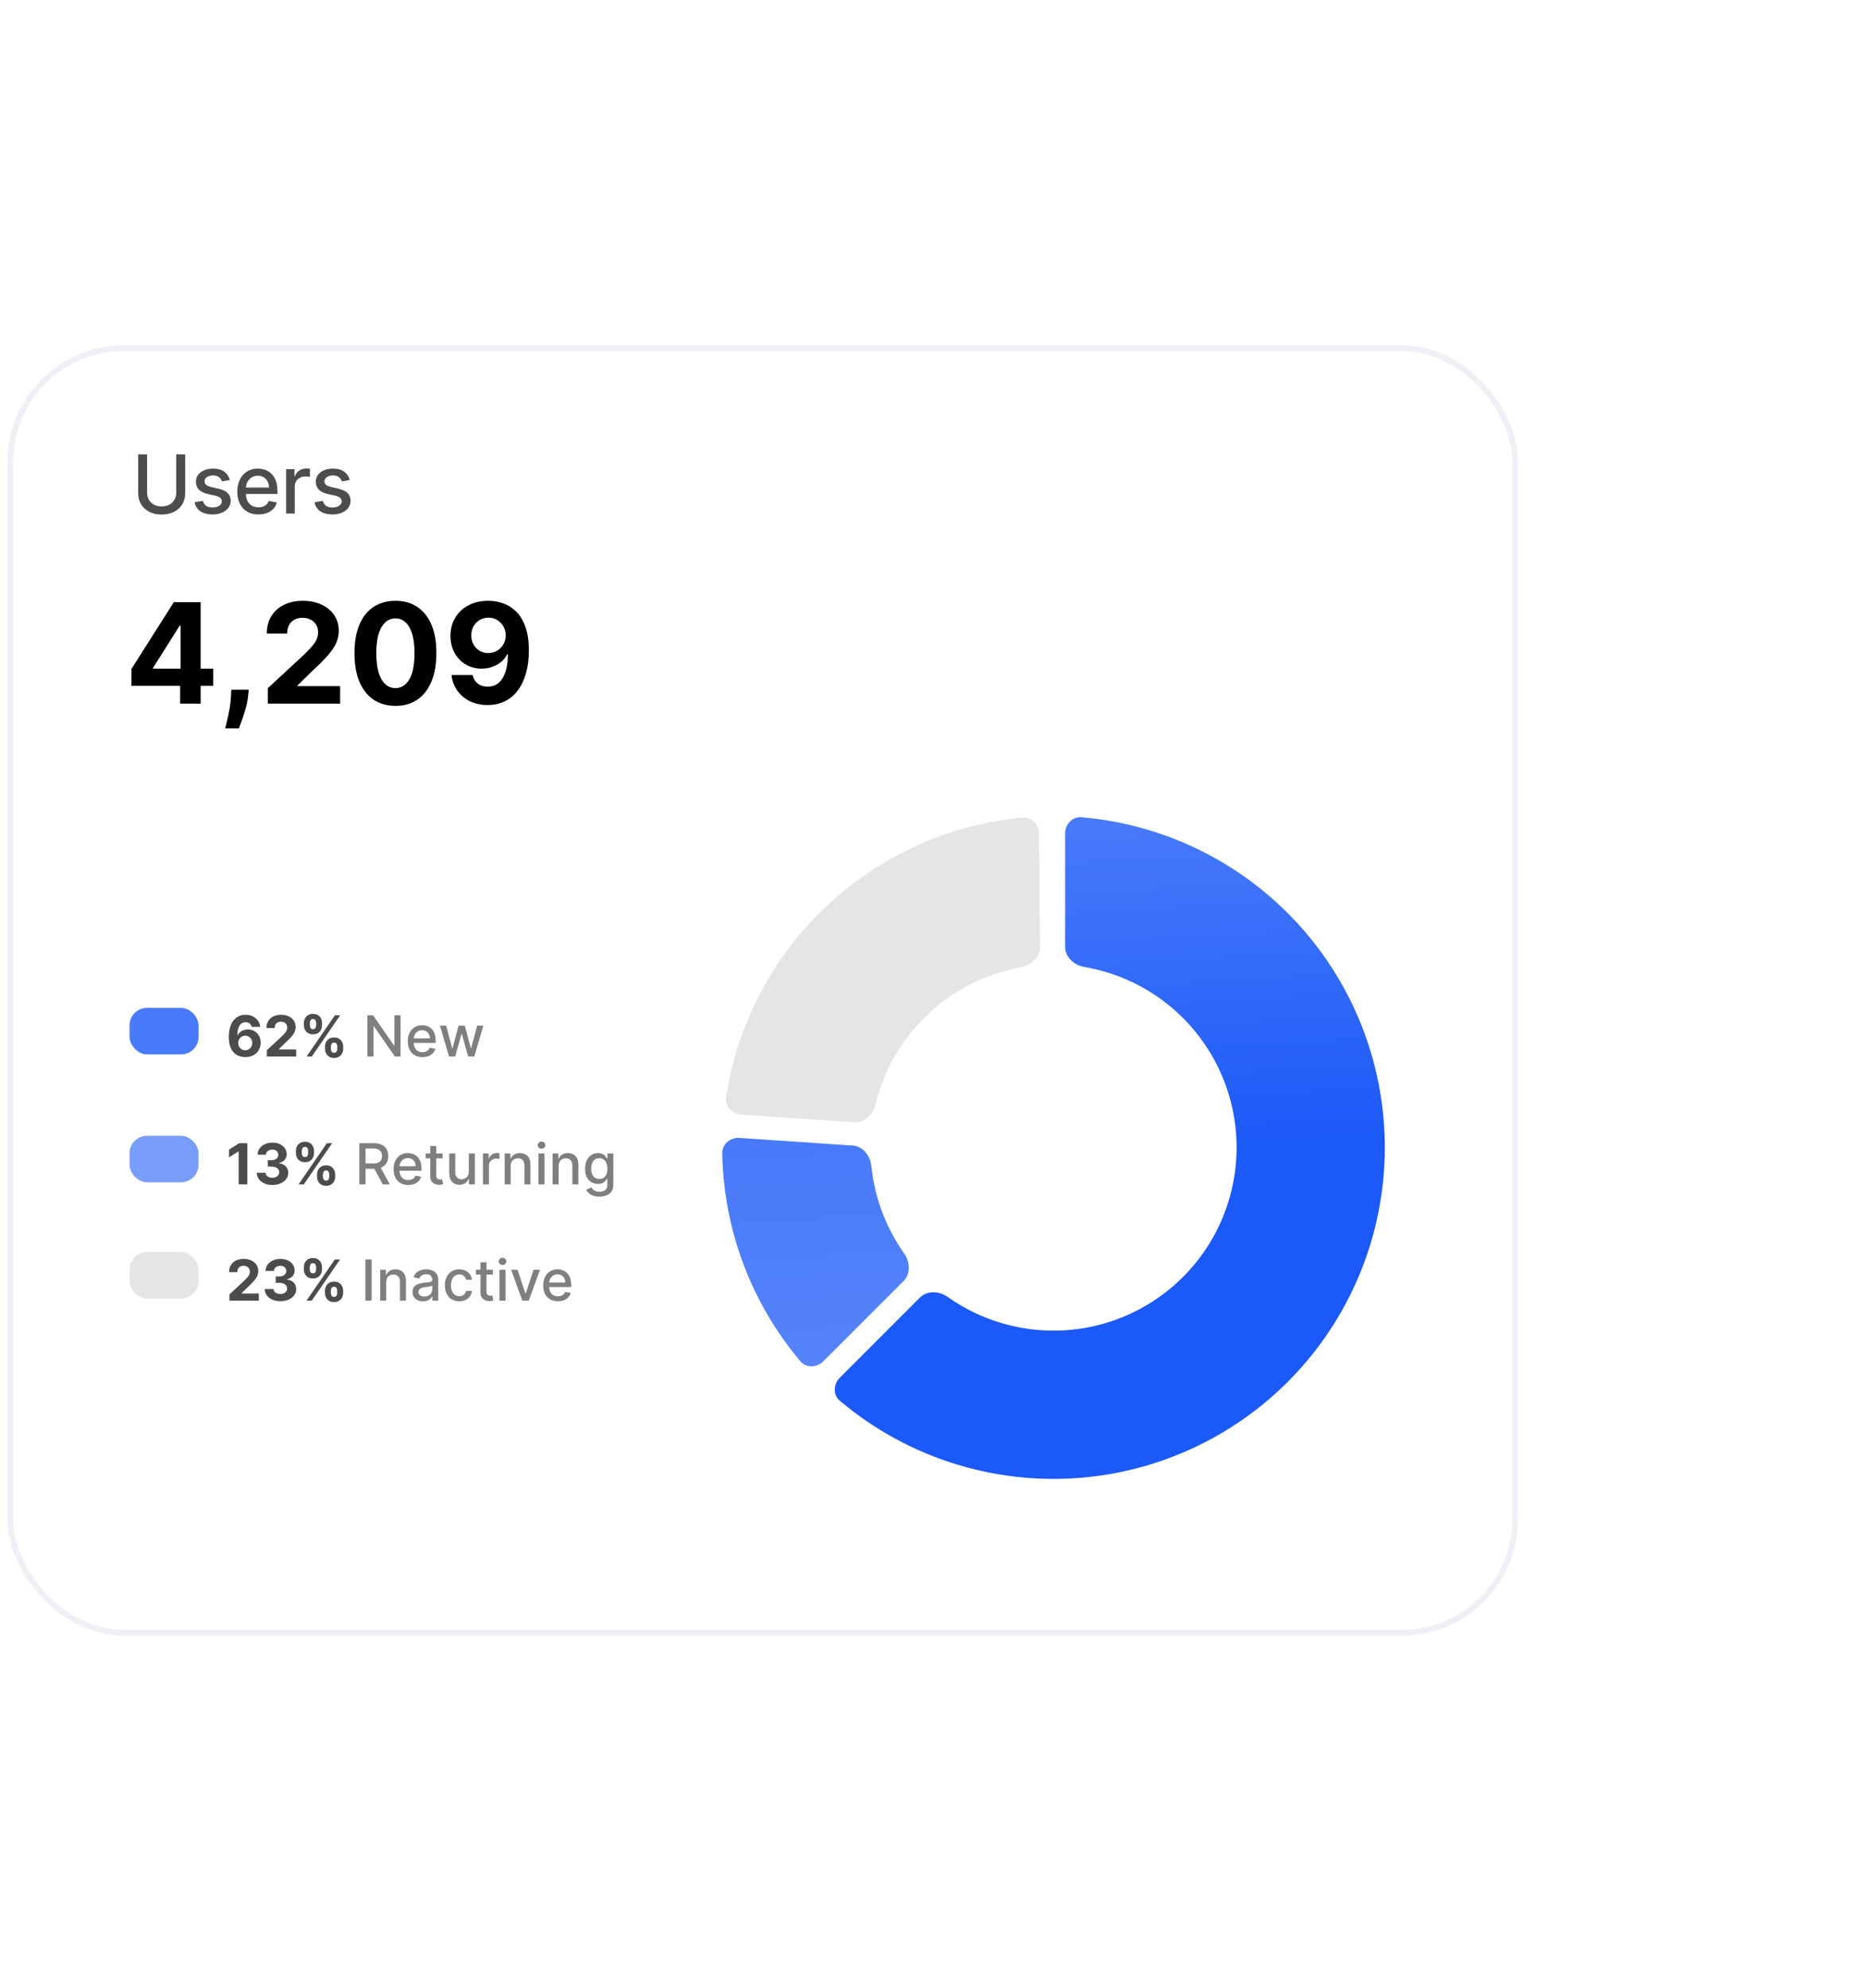
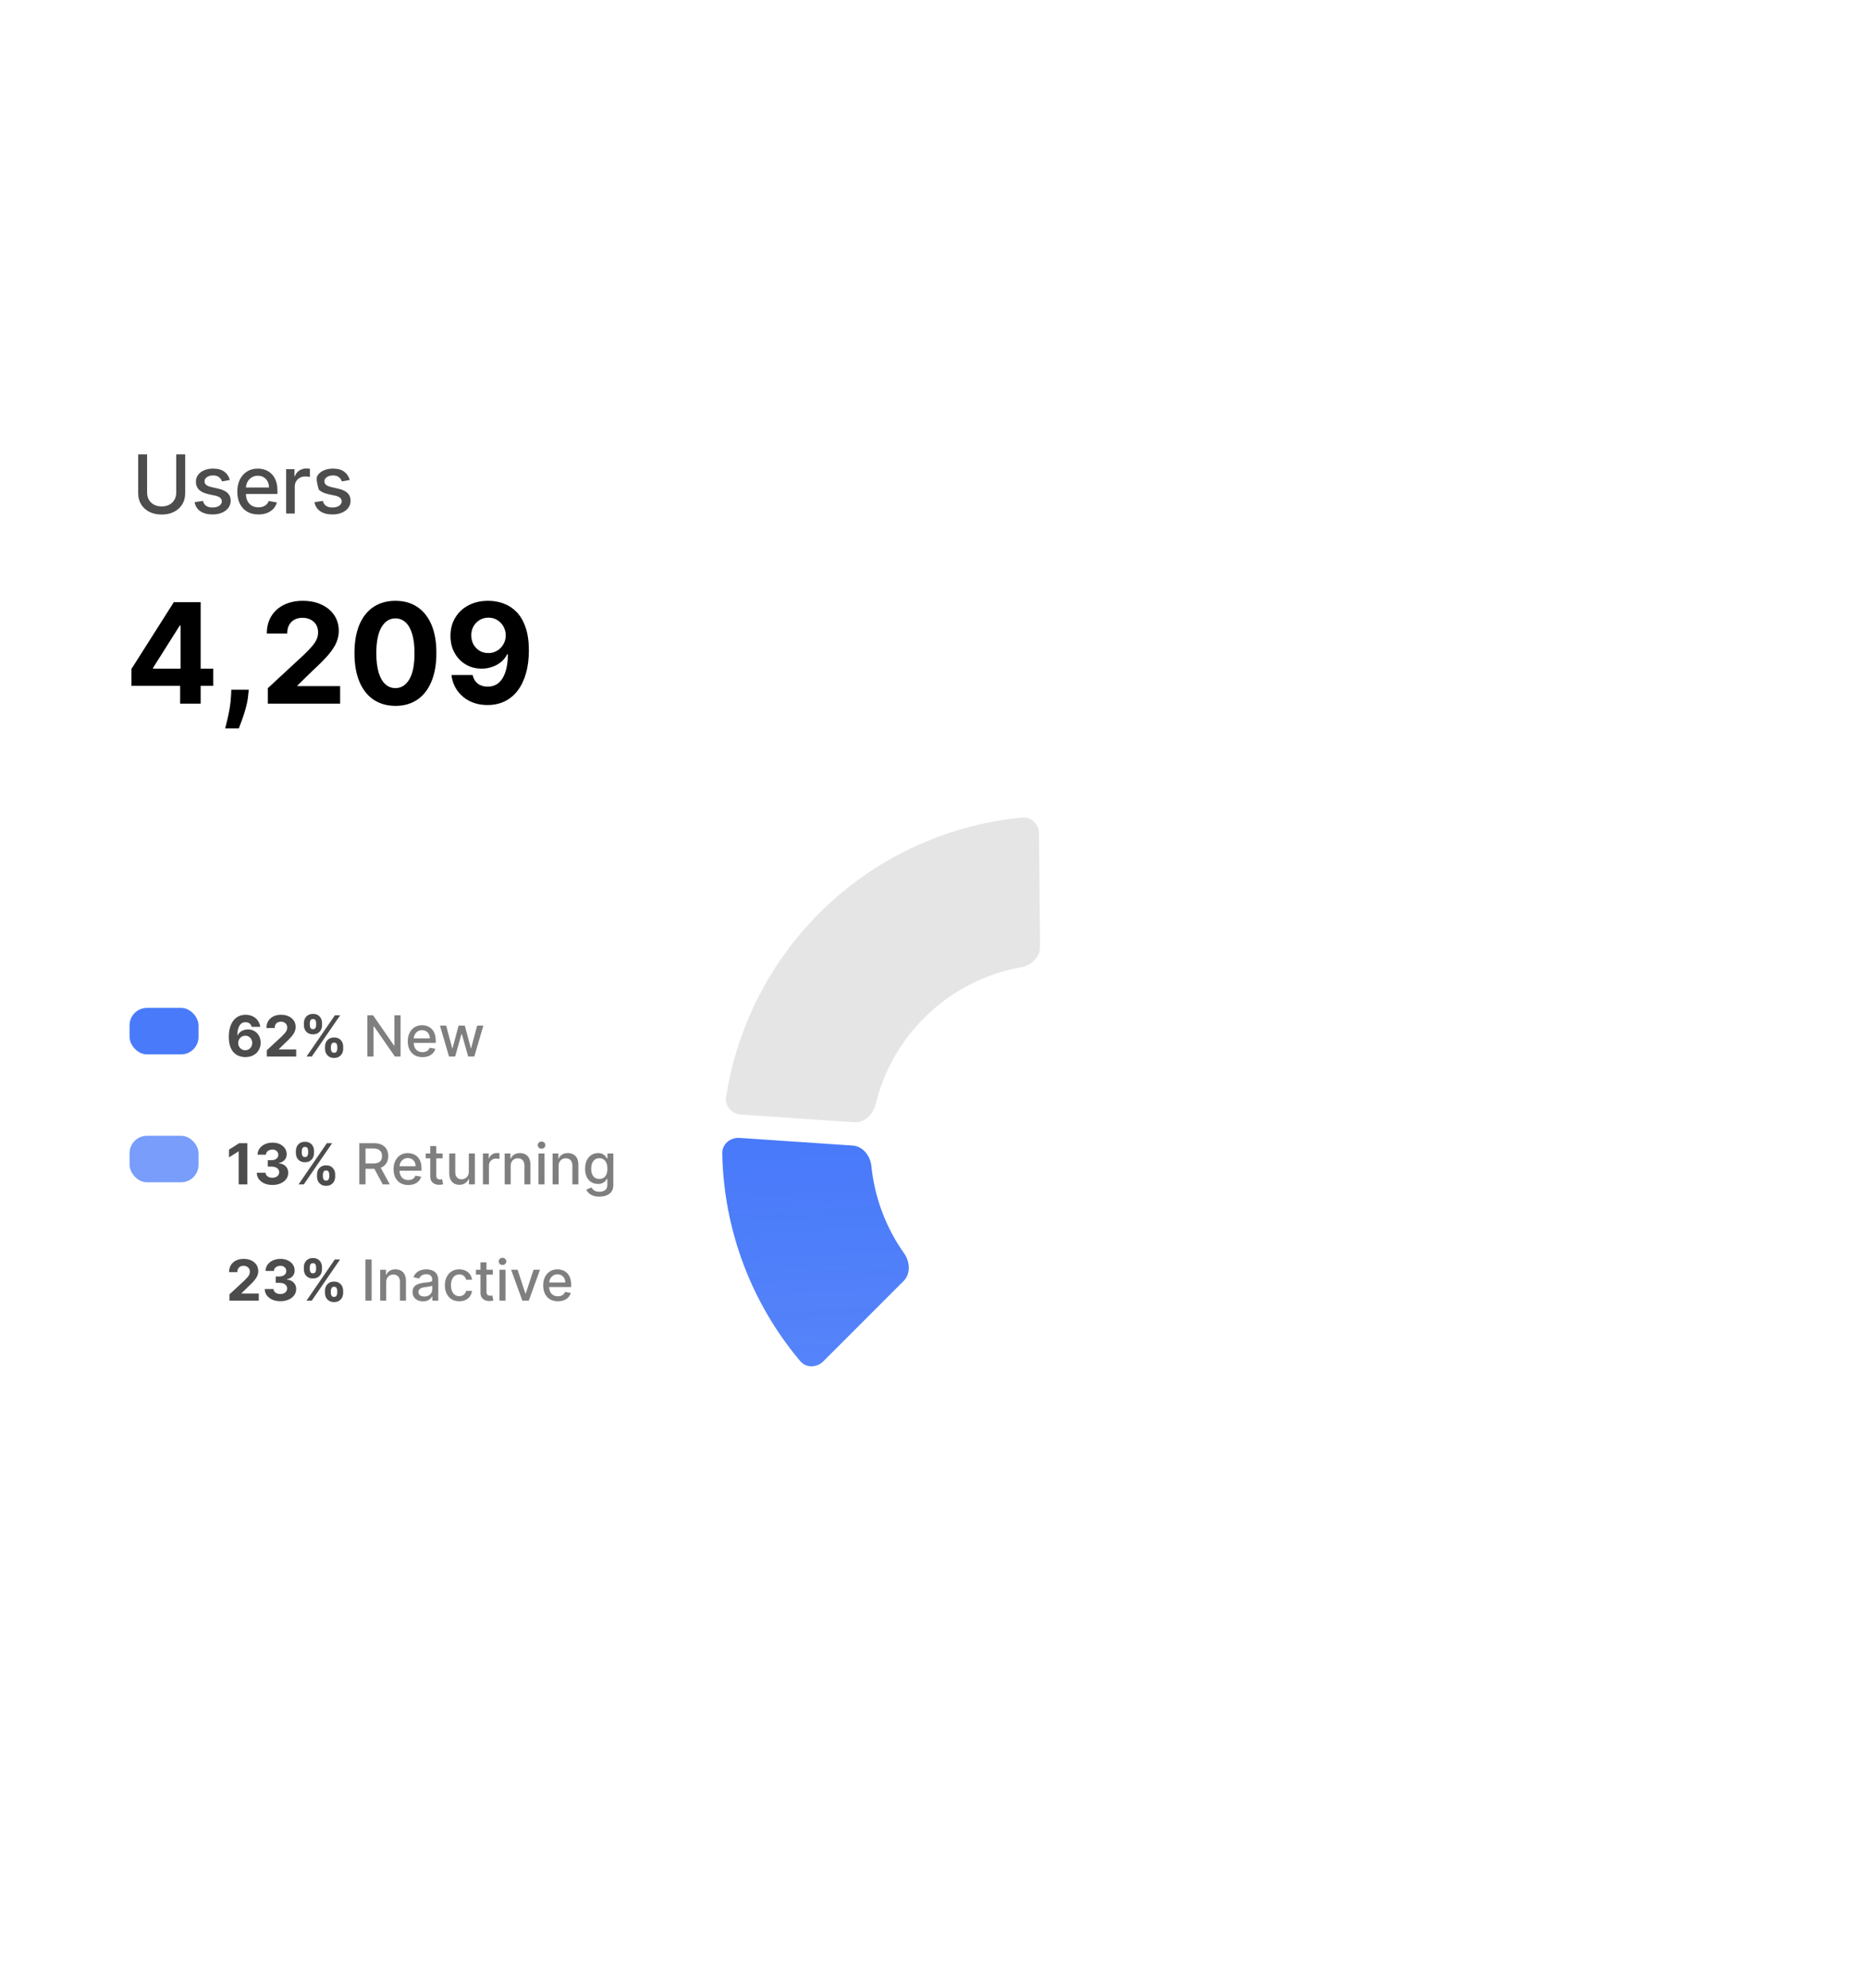
<svg xmlns="http://www.w3.org/2000/svg" width="248" height="264" viewBox="0 0 248 264" fill="none">
  <g filter="url(#filter0_d_215_2169)">
-     <rect x="1.386" y="13.386" width="199.87" height="170.574" rx="15.051" fill="white" stroke="#EFF0F6" stroke-width="0.772" />
-     <path d="M23.408 27.491H24.598V32.66C24.598 33.21 24.468 33.697 24.21 34.122C23.952 34.544 23.588 34.876 23.12 35.119C22.652 35.36 22.104 35.48 21.474 35.48C20.848 35.48 20.3 35.36 19.832 35.119C19.364 34.876 19 34.544 18.742 34.122C18.484 33.697 18.355 33.21 18.355 32.66V27.491H19.54V32.564C19.54 32.919 19.618 33.235 19.774 33.512C19.933 33.788 20.157 34.005 20.446 34.164C20.735 34.32 21.078 34.398 21.474 34.398C21.873 34.398 22.217 34.32 22.506 34.164C22.798 34.005 23.021 33.788 23.174 33.512C23.33 33.235 23.408 32.919 23.408 32.564V27.491ZM30.527 30.895L29.487 31.079C29.444 30.946 29.375 30.819 29.28 30.699C29.188 30.579 29.063 30.48 28.904 30.403C28.745 30.327 28.547 30.288 28.309 30.288C27.985 30.288 27.713 30.361 27.496 30.507C27.278 30.65 27.17 30.836 27.17 31.063C27.17 31.26 27.243 31.419 27.388 31.539C27.534 31.66 27.77 31.758 28.095 31.835L29.031 32.05C29.573 32.175 29.977 32.368 30.243 32.629C30.509 32.89 30.642 33.229 30.642 33.646C30.642 33.999 30.54 34.314 30.335 34.59C30.133 34.864 29.851 35.078 29.487 35.234C29.127 35.391 28.708 35.469 28.233 35.469C27.573 35.469 27.034 35.328 26.617 35.047C26.2 34.763 25.944 34.36 25.85 33.838L26.959 33.669C27.028 33.958 27.17 34.177 27.385 34.325C27.599 34.471 27.88 34.544 28.225 34.544C28.601 34.544 28.902 34.466 29.127 34.31C29.352 34.151 29.464 33.958 29.464 33.73C29.464 33.546 29.395 33.391 29.257 33.266C29.122 33.141 28.913 33.046 28.632 32.982L27.634 32.763C27.084 32.638 26.677 32.438 26.414 32.165C26.153 31.891 26.022 31.544 26.022 31.125C26.022 30.777 26.12 30.473 26.314 30.212C26.508 29.951 26.777 29.747 27.12 29.602C27.463 29.453 27.855 29.379 28.298 29.379C28.935 29.379 29.436 29.517 29.802 29.793C30.168 30.067 30.41 30.434 30.527 30.895ZM34.325 35.469C33.745 35.469 33.244 35.344 32.825 35.096C32.408 34.846 32.086 34.494 31.858 34.041C31.633 33.586 31.52 33.052 31.52 32.441C31.52 31.837 31.633 31.305 31.858 30.845C32.086 30.384 32.403 30.025 32.809 29.767C33.219 29.508 33.697 29.379 34.245 29.379C34.577 29.379 34.9 29.434 35.212 29.544C35.524 29.654 35.804 29.827 36.052 30.062C36.3 30.297 36.496 30.603 36.639 30.979C36.782 31.352 36.854 31.807 36.854 32.341V32.748H32.169V31.888H35.73C35.73 31.587 35.668 31.319 35.545 31.087C35.423 30.851 35.25 30.666 35.027 30.53C34.807 30.395 34.549 30.327 34.252 30.327C33.93 30.327 33.649 30.406 33.408 30.565C33.17 30.721 32.986 30.925 32.856 31.179C32.728 31.429 32.664 31.702 32.664 31.996V32.667C32.664 33.061 32.733 33.397 32.871 33.673C33.012 33.949 33.207 34.16 33.458 34.306C33.709 34.449 34.002 34.521 34.337 34.521C34.554 34.521 34.752 34.49 34.931 34.429C35.111 34.365 35.265 34.27 35.396 34.145C35.526 34.019 35.626 33.865 35.695 33.68L36.781 33.876C36.694 34.196 36.538 34.476 36.313 34.717C36.09 34.954 35.81 35.14 35.473 35.273C35.137 35.403 34.755 35.469 34.325 35.469ZM38.008 35.35V29.456H39.117V30.392H39.178C39.286 30.075 39.475 29.825 39.746 29.644C40.02 29.459 40.33 29.367 40.675 29.367C40.747 29.367 40.831 29.37 40.928 29.375C41.028 29.38 41.106 29.387 41.162 29.394V30.492C41.116 30.479 41.034 30.465 40.917 30.45C40.799 30.432 40.681 30.423 40.564 30.423C40.292 30.423 40.051 30.48 39.838 30.595C39.629 30.708 39.462 30.865 39.34 31.067C39.217 31.267 39.155 31.494 39.155 31.75V35.35H38.008ZM46.453 30.895L45.413 31.079C45.37 30.946 45.3 30.819 45.206 30.699C45.114 30.579 44.988 30.48 44.83 30.403C44.671 30.327 44.473 30.288 44.235 30.288C43.91 30.288 43.639 30.361 43.422 30.507C43.204 30.65 43.095 30.836 43.095 31.063C43.095 31.26 43.168 31.419 43.314 31.539C43.46 31.66 43.695 31.758 44.02 31.835L44.956 32.05C45.499 32.175 45.903 32.368 46.169 32.629C46.435 32.89 46.568 33.229 46.568 33.646C46.568 33.999 46.466 34.314 46.261 34.59C46.059 34.864 45.776 35.078 45.413 35.234C45.052 35.391 44.634 35.469 44.158 35.469C43.498 35.469 42.96 35.328 42.543 35.047C42.126 34.763 41.87 34.36 41.775 33.838L42.884 33.669C42.953 33.958 43.095 34.177 43.31 34.325C43.525 34.471 43.805 34.544 44.151 34.544C44.527 34.544 44.827 34.466 45.052 34.31C45.278 34.151 45.39 33.958 45.39 33.73C45.39 33.546 45.321 33.391 45.183 33.266C45.047 33.141 44.839 33.046 44.557 32.982L43.56 32.763C43.01 32.638 42.603 32.438 42.339 32.165C42.078 31.891 41.948 31.544 41.948 31.125C41.948 30.777 42.045 30.473 42.24 30.212C42.434 29.951 42.703 29.747 43.045 29.602C43.388 29.453 43.781 29.379 44.224 29.379C44.861 29.379 45.362 29.517 45.728 29.793C46.093 30.067 46.335 30.434 46.453 30.895Z" fill="#4D4D4D" />
+     <path d="M23.408 27.491H24.598V32.66C24.598 33.21 24.468 33.697 24.21 34.122C23.952 34.544 23.588 34.876 23.12 35.119C22.652 35.36 22.104 35.48 21.474 35.48C20.848 35.48 20.3 35.36 19.832 35.119C19.364 34.876 19 34.544 18.742 34.122C18.484 33.697 18.355 33.21 18.355 32.66V27.491H19.54V32.564C19.54 32.919 19.618 33.235 19.774 33.512C19.933 33.788 20.157 34.005 20.446 34.164C20.735 34.32 21.078 34.398 21.474 34.398C21.873 34.398 22.217 34.32 22.506 34.164C22.798 34.005 23.021 33.788 23.174 33.512C23.33 33.235 23.408 32.919 23.408 32.564V27.491ZM30.527 30.895L29.487 31.079C29.444 30.946 29.375 30.819 29.28 30.699C29.188 30.579 29.063 30.48 28.904 30.403C28.745 30.327 28.547 30.288 28.309 30.288C27.985 30.288 27.713 30.361 27.496 30.507C27.278 30.65 27.17 30.836 27.17 31.063C27.17 31.26 27.243 31.419 27.388 31.539C27.534 31.66 27.77 31.758 28.095 31.835L29.031 32.05C29.573 32.175 29.977 32.368 30.243 32.629C30.509 32.89 30.642 33.229 30.642 33.646C30.642 33.999 30.54 34.314 30.335 34.59C30.133 34.864 29.851 35.078 29.487 35.234C29.127 35.391 28.708 35.469 28.233 35.469C27.573 35.469 27.034 35.328 26.617 35.047C26.2 34.763 25.944 34.36 25.85 33.838L26.959 33.669C27.028 33.958 27.17 34.177 27.385 34.325C27.599 34.471 27.88 34.544 28.225 34.544C28.601 34.544 28.902 34.466 29.127 34.31C29.352 34.151 29.464 33.958 29.464 33.73C29.464 33.546 29.395 33.391 29.257 33.266C29.122 33.141 28.913 33.046 28.632 32.982L27.634 32.763C27.084 32.638 26.677 32.438 26.414 32.165C26.153 31.891 26.022 31.544 26.022 31.125C26.022 30.777 26.12 30.473 26.314 30.212C26.508 29.951 26.777 29.747 27.12 29.602C27.463 29.453 27.855 29.379 28.298 29.379C28.935 29.379 29.436 29.517 29.802 29.793C30.168 30.067 30.41 30.434 30.527 30.895ZM34.325 35.469C33.745 35.469 33.244 35.344 32.825 35.096C32.408 34.846 32.086 34.494 31.858 34.041C31.633 33.586 31.52 33.052 31.52 32.441C31.52 31.837 31.633 31.305 31.858 30.845C32.086 30.384 32.403 30.025 32.809 29.767C33.219 29.508 33.697 29.379 34.245 29.379C34.577 29.379 34.9 29.434 35.212 29.544C35.524 29.654 35.804 29.827 36.052 30.062C36.3 30.297 36.496 30.603 36.639 30.979C36.782 31.352 36.854 31.807 36.854 32.341V32.748H32.169V31.888H35.73C35.73 31.587 35.668 31.319 35.545 31.087C35.423 30.851 35.25 30.666 35.027 30.53C34.807 30.395 34.549 30.327 34.252 30.327C33.93 30.327 33.649 30.406 33.408 30.565C33.17 30.721 32.986 30.925 32.856 31.179C32.728 31.429 32.664 31.702 32.664 31.996V32.667C32.664 33.061 32.733 33.397 32.871 33.673C33.012 33.949 33.207 34.16 33.458 34.306C33.709 34.449 34.002 34.521 34.337 34.521C34.554 34.521 34.752 34.49 34.931 34.429C35.111 34.365 35.265 34.27 35.396 34.145C35.526 34.019 35.626 33.865 35.695 33.68L36.781 33.876C36.694 34.196 36.538 34.476 36.313 34.717C36.09 34.954 35.81 35.14 35.473 35.273C35.137 35.403 34.755 35.469 34.325 35.469ZM38.008 35.35V29.456H39.117V30.392H39.178C39.286 30.075 39.475 29.825 39.746 29.644C40.02 29.459 40.33 29.367 40.675 29.367C40.747 29.367 40.831 29.37 40.928 29.375C41.028 29.38 41.106 29.387 41.162 29.394V30.492C41.116 30.479 41.034 30.465 40.917 30.45C40.799 30.432 40.681 30.423 40.564 30.423C40.292 30.423 40.051 30.48 39.838 30.595C39.629 30.708 39.462 30.865 39.34 31.067C39.217 31.267 39.155 31.494 39.155 31.75V35.35H38.008ZM46.453 30.895L45.413 31.079C45.37 30.946 45.3 30.819 45.206 30.699C45.114 30.579 44.988 30.48 44.83 30.403C44.671 30.327 44.473 30.288 44.235 30.288C43.91 30.288 43.639 30.361 43.422 30.507C43.204 30.65 43.095 30.836 43.095 31.063C43.095 31.26 43.168 31.419 43.314 31.539C43.46 31.66 43.695 31.758 44.02 31.835L44.956 32.05C45.499 32.175 45.903 32.368 46.169 32.629C46.435 32.89 46.568 33.229 46.568 33.646C46.568 33.999 46.466 34.314 46.261 34.59C46.059 34.864 45.776 35.078 45.413 35.234C45.052 35.391 44.634 35.469 44.158 35.469C43.498 35.469 42.96 35.328 42.543 35.047C42.126 34.763 41.87 34.36 41.775 33.838L42.884 33.669C42.953 33.958 43.095 34.177 43.31 34.325C43.525 34.471 43.805 34.544 44.151 34.544C44.527 34.544 44.827 34.466 45.052 34.31C45.278 34.151 45.39 33.958 45.39 33.73C45.39 33.546 45.321 33.391 45.183 33.266C45.047 33.141 44.839 33.046 44.557 32.982L43.56 32.763C43.01 32.638 42.603 32.438 42.339 32.165C41.948 30.777 42.045 30.473 42.24 30.212C42.434 29.951 42.703 29.747 43.045 29.602C43.388 29.453 43.781 29.379 44.224 29.379C44.861 29.379 45.362 29.517 45.728 29.793C46.093 30.067 46.335 30.434 46.453 30.895Z" fill="#4D4D4D" />
    <path d="M17.463 58.223V55.98L23.087 47.119H25.021V50.224H23.877L20.331 55.835V55.94H28.324V58.223H17.463ZM23.93 60.591V57.539L23.982 56.545V47.119H26.653V60.591H23.93ZM33.04 58.749L32.968 59.472C32.911 60.051 32.801 60.628 32.639 61.203C32.481 61.782 32.314 62.306 32.139 62.775C31.968 63.244 31.83 63.612 31.724 63.88H29.909C29.975 63.621 30.065 63.259 30.179 62.794C30.293 62.334 30.4 61.816 30.501 61.242C30.602 60.668 30.665 60.082 30.692 59.486L30.725 58.749H33.04ZM35.576 60.591V58.538L40.371 54.098C40.779 53.704 41.121 53.348 41.398 53.033C41.678 52.717 41.891 52.408 42.036 52.105C42.18 51.798 42.253 51.467 42.253 51.112C42.253 50.717 42.163 50.377 41.983 50.092C41.803 49.803 41.558 49.581 41.246 49.428C40.935 49.27 40.582 49.191 40.187 49.191C39.775 49.191 39.415 49.274 39.108 49.441C38.801 49.608 38.565 49.847 38.398 50.158C38.231 50.469 38.148 50.84 38.148 51.27H35.444C35.444 50.388 35.644 49.623 36.043 48.974C36.442 48.325 37.001 47.823 37.72 47.468C38.44 47.112 39.269 46.935 40.207 46.935C41.172 46.935 42.011 47.106 42.726 47.448C43.446 47.785 44.005 48.255 44.404 48.855C44.803 49.456 45.002 50.145 45.002 50.921C45.002 51.43 44.901 51.932 44.7 52.427C44.502 52.923 44.149 53.473 43.641 54.078C43.132 54.679 42.415 55.401 41.49 56.243L39.523 58.17V58.262H45.18V60.591H35.576ZM52.526 60.887C51.395 60.882 50.421 60.604 49.605 60.051C48.794 59.499 48.169 58.699 47.731 57.65C47.297 56.602 47.082 55.342 47.086 53.868C47.086 52.399 47.303 51.147 47.737 50.112C48.176 49.077 48.801 48.29 49.612 47.75C50.428 47.207 51.399 46.935 52.526 46.935C53.653 46.935 54.622 47.207 55.434 47.75C56.249 48.294 56.876 49.084 57.315 50.118C57.753 51.149 57.971 52.399 57.966 53.868C57.966 55.346 57.747 56.609 57.308 57.657C56.874 58.705 56.251 59.505 55.44 60.058C54.629 60.611 53.657 60.887 52.526 60.887ZM52.526 58.525C53.298 58.525 53.914 58.137 54.374 57.361C54.835 56.585 55.063 55.42 55.059 53.868C55.059 52.846 54.953 51.995 54.743 51.316C54.537 50.636 54.243 50.125 53.861 49.783C53.484 49.441 53.039 49.27 52.526 49.27C51.759 49.27 51.145 49.654 50.684 50.421C50.224 51.189 49.991 52.337 49.987 53.868C49.987 54.903 50.09 55.767 50.296 56.46C50.507 57.148 50.803 57.666 51.184 58.012C51.566 58.354 52.013 58.525 52.526 58.525ZM64.871 46.935C65.564 46.935 66.231 47.051 66.871 47.283C67.516 47.516 68.09 47.886 68.595 48.395C69.103 48.904 69.505 49.579 69.798 50.421C70.097 51.259 70.248 52.287 70.252 53.506C70.252 54.651 70.123 55.673 69.864 56.572C69.61 57.466 69.244 58.227 68.766 58.854C68.288 59.481 67.711 59.959 67.036 60.288C66.36 60.613 65.606 60.775 64.773 60.775C63.874 60.775 63.08 60.602 62.392 60.255C61.703 59.904 61.148 59.429 60.727 58.828C60.311 58.223 60.059 57.543 59.971 56.789H62.78C62.889 57.28 63.12 57.661 63.47 57.933C63.821 58.201 64.255 58.334 64.773 58.334C65.65 58.334 66.316 57.953 66.772 57.19C67.229 56.422 67.459 55.372 67.463 54.039H67.371C67.169 54.434 66.897 54.774 66.555 55.059C66.213 55.339 65.821 55.556 65.378 55.71C64.939 55.863 64.472 55.94 63.977 55.94C63.183 55.94 62.475 55.754 61.852 55.381C61.229 55.008 60.738 54.495 60.379 53.842C60.019 53.188 59.839 52.443 59.839 51.605C59.835 50.702 60.043 49.897 60.464 49.191C60.885 48.485 61.473 47.932 62.227 47.533C62.986 47.13 63.867 46.93 64.871 46.935ZM64.891 49.171C64.448 49.171 64.054 49.276 63.707 49.487C63.365 49.697 63.093 49.98 62.891 50.336C62.694 50.691 62.598 51.088 62.602 51.526C62.602 51.969 62.699 52.368 62.891 52.723C63.089 53.074 63.356 53.355 63.694 53.565C64.036 53.772 64.426 53.875 64.865 53.875C65.194 53.875 65.499 53.813 65.779 53.69C66.06 53.568 66.303 53.399 66.509 53.184C66.72 52.965 66.884 52.712 67.003 52.427C67.121 52.142 67.18 51.84 67.18 51.52C67.176 51.094 67.075 50.704 66.878 50.349C66.68 49.993 66.409 49.709 66.062 49.494C65.716 49.279 65.325 49.171 64.891 49.171Z" fill="black" />
    <rect x="17.209" y="100.988" width="9.162" height="6.175" rx="2.315" fill="#497AF9" />
    <rect x="17.209" y="117.969" width="9.162" height="6.175" rx="2.315" fill="#789DFB" />
-     <rect x="17.209" y="133.405" width="9.162" height="6.175" rx="2.315" fill="#E5E5E5" />
    <path d="M32.578 107.519C32.297 107.517 32.025 107.47 31.763 107.378C31.503 107.285 31.27 107.134 31.064 106.926C30.857 106.718 30.693 106.442 30.572 106.098C30.453 105.754 30.393 105.332 30.393 104.832C30.395 104.373 30.447 103.962 30.551 103.601C30.656 103.237 30.805 102.929 30.999 102.676C31.195 102.423 31.43 102.231 31.702 102.099C31.974 101.966 32.28 101.899 32.618 101.899C32.983 101.899 33.306 101.97 33.585 102.113C33.865 102.253 34.089 102.445 34.258 102.687C34.429 102.929 34.532 103.201 34.568 103.502H33.428C33.383 103.311 33.289 103.162 33.147 103.053C33.005 102.944 32.828 102.89 32.618 102.89C32.262 102.89 31.991 103.045 31.806 103.355C31.623 103.665 31.529 104.086 31.526 104.618H31.563C31.645 104.456 31.755 104.318 31.894 104.204C32.035 104.088 32.194 104 32.372 103.94C32.552 103.877 32.742 103.846 32.941 103.846C33.266 103.846 33.554 103.923 33.807 104.076C34.06 104.227 34.259 104.436 34.405 104.701C34.551 104.966 34.624 105.27 34.624 105.612C34.624 105.982 34.538 106.312 34.365 106.6C34.194 106.889 33.955 107.115 33.647 107.279C33.34 107.441 32.984 107.521 32.578 107.519ZM32.573 106.611C32.751 106.611 32.91 106.568 33.051 106.483C33.192 106.397 33.302 106.281 33.382 106.135C33.462 105.989 33.502 105.826 33.502 105.644C33.502 105.462 33.462 105.299 33.382 105.155C33.304 105.011 33.195 104.896 33.056 104.811C32.917 104.725 32.759 104.682 32.581 104.682C32.447 104.682 32.323 104.707 32.209 104.757C32.097 104.807 31.998 104.876 31.913 104.966C31.829 105.055 31.763 105.158 31.715 105.275C31.667 105.391 31.643 105.515 31.643 105.647C31.643 105.823 31.683 105.984 31.763 106.13C31.845 106.276 31.956 106.393 32.095 106.48C32.235 106.567 32.395 106.611 32.573 106.611ZM35.444 107.444V106.611L37.392 104.808C37.557 104.648 37.696 104.503 37.808 104.375C37.922 104.247 38.008 104.121 38.067 103.999C38.126 103.874 38.155 103.739 38.155 103.595C38.155 103.435 38.119 103.297 38.046 103.181C37.973 103.064 37.873 102.974 37.747 102.911C37.62 102.847 37.477 102.815 37.317 102.815C37.149 102.815 37.003 102.849 36.879 102.917C36.754 102.984 36.658 103.081 36.59 103.208C36.523 103.334 36.489 103.485 36.489 103.659H35.391C35.391 103.301 35.472 102.991 35.634 102.727C35.796 102.464 36.023 102.26 36.315 102.115C36.607 101.971 36.944 101.899 37.325 101.899C37.717 101.899 38.057 101.968 38.348 102.107C38.64 102.245 38.867 102.435 39.029 102.679C39.191 102.923 39.272 103.203 39.272 103.518C39.272 103.724 39.231 103.928 39.149 104.129C39.069 104.331 38.926 104.554 38.719 104.8C38.513 105.044 38.221 105.337 37.846 105.679L37.047 106.461V106.499H39.344V107.444H35.444ZM43.176 106.419V106.13C43.176 105.911 43.223 105.71 43.315 105.526C43.41 105.341 43.546 105.193 43.724 105.083C43.904 104.971 44.123 104.915 44.381 104.915C44.643 104.915 44.863 104.97 45.041 105.08C45.221 105.191 45.356 105.339 45.447 105.524C45.54 105.707 45.586 105.909 45.586 106.13V106.419C45.586 106.638 45.54 106.84 45.447 107.025C45.354 107.208 45.218 107.355 45.038 107.466C44.858 107.578 44.639 107.634 44.381 107.634C44.119 107.634 43.9 107.578 43.721 107.466C43.543 107.355 43.408 107.208 43.315 107.025C43.223 106.84 43.176 106.638 43.176 106.419ZM43.954 106.13V106.419C43.954 106.545 43.984 106.664 44.045 106.777C44.107 106.889 44.219 106.945 44.381 106.945C44.543 106.945 44.654 106.89 44.712 106.779C44.773 106.669 44.803 106.549 44.803 106.419V106.13C44.803 106 44.775 105.879 44.718 105.767C44.661 105.655 44.549 105.599 44.381 105.599C44.221 105.599 44.11 105.655 44.047 105.767C43.985 105.879 43.954 106 43.954 106.13ZM40.369 103.288V103C40.369 102.779 40.416 102.577 40.511 102.393C40.605 102.208 40.741 102.06 40.919 101.95C41.099 101.839 41.316 101.784 41.571 101.784C41.835 101.784 42.056 101.839 42.234 101.95C42.412 102.06 42.547 102.208 42.64 102.393C42.732 102.577 42.779 102.779 42.779 103V103.288C42.779 103.509 42.731 103.711 42.637 103.894C42.544 104.078 42.408 104.225 42.228 104.335C42.05 104.444 41.831 104.498 41.571 104.498C41.311 104.498 41.091 104.443 40.911 104.332C40.733 104.22 40.598 104.073 40.505 103.892C40.415 103.708 40.369 103.507 40.369 103.288ZM41.152 103V103.288C41.152 103.418 41.182 103.538 41.243 103.649C41.305 103.759 41.414 103.814 41.571 103.814C41.735 103.814 41.846 103.759 41.905 103.649C41.966 103.538 41.996 103.418 41.996 103.288V103C41.996 102.87 41.967 102.748 41.91 102.636C41.853 102.524 41.74 102.468 41.571 102.468C41.413 102.468 41.303 102.525 41.243 102.639C41.182 102.753 41.152 102.873 41.152 103ZM40.722 107.444L44.483 101.974H45.183L41.422 107.444H40.722Z" fill="black" fill-opacity="0.7" />
    <path d="M53.21 101.974V107.444H52.451L49.671 103.432H49.62V107.444H48.795V101.974H49.559L52.342 105.991H52.393V101.974H53.21ZM56.118 107.527C55.714 107.527 55.366 107.441 55.074 107.268C54.784 107.094 54.559 106.849 54.401 106.533C54.244 106.216 54.166 105.845 54.166 105.42C54.166 104.999 54.244 104.629 54.401 104.308C54.559 103.988 54.78 103.738 55.063 103.558C55.348 103.378 55.681 103.288 56.062 103.288C56.294 103.288 56.518 103.326 56.735 103.403C56.953 103.479 57.148 103.6 57.32 103.763C57.493 103.927 57.629 104.14 57.729 104.402C57.829 104.662 57.879 104.978 57.879 105.35V105.633H54.617V105.035H57.096C57.096 104.825 57.053 104.639 56.968 104.477C56.882 104.313 56.762 104.184 56.607 104.089C56.454 103.995 56.274 103.948 56.068 103.948C55.843 103.948 55.647 104.003 55.48 104.113C55.314 104.222 55.186 104.365 55.095 104.541C55.006 104.715 54.962 104.905 54.962 105.11V105.577C54.962 105.851 55.01 106.085 55.106 106.277C55.204 106.469 55.34 106.616 55.515 106.718C55.689 106.818 55.893 106.867 56.126 106.867C56.278 106.867 56.416 106.846 56.54 106.803C56.665 106.759 56.773 106.693 56.864 106.606C56.954 106.518 57.024 106.411 57.072 106.282L57.828 106.419C57.767 106.641 57.659 106.836 57.502 107.004C57.347 107.169 57.152 107.298 56.917 107.391C56.684 107.482 56.417 107.527 56.118 107.527ZM59.647 107.444L58.44 103.341H59.265L60.069 106.355H60.109L60.916 103.341H61.741L62.542 106.341H62.582L63.381 103.341H64.207L63.002 107.444H62.187L61.354 104.482H61.292L60.459 107.444H59.647Z" fill="black" fill-opacity="0.5" />
    <path d="M32.859 118.954V124.425H31.702V120.052H31.67L30.417 120.837V119.812L31.771 118.954H32.859ZM36.181 124.5C35.782 124.5 35.427 124.431 35.115 124.294C34.805 124.155 34.56 123.964 34.38 123.722C34.202 123.478 34.111 123.197 34.105 122.878H35.27C35.277 123.012 35.321 123.129 35.401 123.231C35.483 123.331 35.591 123.408 35.727 123.463C35.862 123.518 36.014 123.546 36.184 123.546C36.36 123.546 36.516 123.515 36.651 123.453C36.786 123.39 36.892 123.304 36.969 123.193C37.045 123.083 37.084 122.956 37.084 122.811C37.084 122.665 37.043 122.536 36.961 122.424C36.881 122.31 36.765 122.221 36.614 122.157C36.464 122.093 36.286 122.061 36.079 122.061H35.569V121.211H36.079C36.254 121.211 36.408 121.181 36.541 121.121C36.677 121.06 36.782 120.976 36.857 120.87C36.931 120.761 36.969 120.634 36.969 120.49C36.969 120.353 36.936 120.233 36.87 120.13C36.806 120.025 36.715 119.943 36.597 119.884C36.482 119.825 36.346 119.796 36.191 119.796C36.035 119.796 35.891 119.824 35.761 119.881C35.631 119.936 35.527 120.016 35.449 120.119C35.37 120.222 35.329 120.343 35.323 120.482H34.215C34.22 120.167 34.31 119.889 34.485 119.649C34.659 119.408 34.894 119.221 35.19 119.085C35.487 118.948 35.823 118.88 36.197 118.88C36.574 118.88 36.905 118.948 37.188 119.085C37.471 119.222 37.691 119.408 37.848 119.641C38.006 119.872 38.084 120.132 38.083 120.421C38.084 120.727 37.989 120.983 37.797 121.187C37.606 121.392 37.358 121.522 37.052 121.577V121.62C37.454 121.672 37.76 121.812 37.971 122.039C38.182 122.266 38.287 122.549 38.286 122.889C38.287 123.201 38.197 123.477 38.016 123.72C37.836 123.962 37.588 124.152 37.271 124.291C36.954 124.43 36.59 124.5 36.181 124.5ZM42.111 123.399V123.111C42.111 122.892 42.158 122.69 42.25 122.507C42.345 122.322 42.481 122.174 42.659 122.064C42.839 121.951 43.058 121.895 43.316 121.895C43.578 121.895 43.798 121.95 43.976 122.061C44.156 122.171 44.291 122.319 44.382 122.504C44.474 122.688 44.521 122.89 44.521 123.111V123.399C44.521 123.618 44.474 123.82 44.382 124.005C44.289 124.189 44.153 124.336 43.973 124.446C43.793 124.558 43.574 124.614 43.316 124.614C43.054 124.614 42.834 124.558 42.656 124.446C42.478 124.336 42.343 124.189 42.25 124.005C42.158 123.82 42.111 123.618 42.111 123.399ZM42.889 123.111V123.399C42.889 123.526 42.919 123.645 42.98 123.757C43.042 123.869 43.154 123.925 43.316 123.925C43.478 123.925 43.589 123.87 43.647 123.76C43.708 123.649 43.738 123.529 43.738 123.399V123.111C43.738 122.981 43.71 122.86 43.653 122.747C43.596 122.635 43.483 122.579 43.316 122.579C43.156 122.579 43.044 122.635 42.982 122.747C42.92 122.86 42.889 122.981 42.889 123.111ZM39.304 120.269V119.98C39.304 119.759 39.351 119.557 39.446 119.374C39.54 119.188 39.676 119.041 39.854 118.93C40.034 118.82 40.251 118.765 40.506 118.765C40.77 118.765 40.99 118.82 41.169 118.93C41.347 119.041 41.482 119.188 41.575 119.374C41.667 119.557 41.713 119.759 41.713 119.98V120.269C41.713 120.489 41.666 120.691 41.572 120.875C41.479 121.058 41.343 121.205 41.163 121.316C40.985 121.424 40.766 121.479 40.506 121.479C40.246 121.479 40.026 121.423 39.846 121.313C39.668 121.201 39.533 121.054 39.44 120.872C39.349 120.689 39.304 120.488 39.304 120.269ZM40.087 119.98V120.269C40.087 120.398 40.117 120.519 40.178 120.629C40.24 120.74 40.349 120.795 40.506 120.795C40.67 120.795 40.781 120.74 40.84 120.629C40.901 120.519 40.931 120.398 40.931 120.269V119.98C40.931 119.85 40.902 119.729 40.845 119.617C40.788 119.505 40.675 119.448 40.506 119.448C40.348 119.448 40.238 119.505 40.178 119.619C40.117 119.733 40.087 119.854 40.087 119.98ZM39.657 124.425L43.418 118.954H44.117L40.356 124.425H39.657Z" fill="black" fill-opacity="0.7" />
    <path d="M47.73 124.425V118.954H49.679C50.103 118.954 50.455 119.027 50.734 119.173C51.016 119.319 51.226 119.521 51.365 119.78C51.504 120.036 51.573 120.333 51.573 120.669C51.573 121.004 51.503 121.299 51.362 121.553C51.223 121.806 51.013 122.003 50.732 122.144C50.452 122.284 50.101 122.355 49.677 122.355H48.2V121.644H49.602C49.869 121.644 50.086 121.606 50.254 121.529C50.423 121.453 50.547 121.341 50.625 121.195C50.703 121.049 50.743 120.874 50.743 120.669C50.743 120.463 50.703 120.284 50.622 120.132C50.544 119.981 50.42 119.865 50.251 119.785C50.084 119.703 49.864 119.662 49.591 119.662H48.555V124.425H47.73ZM50.43 121.957L51.782 124.425H50.841L49.517 121.957H50.43ZM54.23 124.508C53.826 124.508 53.478 124.421 53.186 124.249C52.896 124.074 52.671 123.829 52.513 123.514C52.356 123.197 52.278 122.826 52.278 122.4C52.278 121.98 52.356 121.609 52.513 121.289C52.671 120.968 52.892 120.718 53.175 120.538C53.46 120.358 53.793 120.269 54.174 120.269C54.406 120.269 54.63 120.307 54.847 120.383C55.065 120.46 55.26 120.58 55.432 120.744C55.605 120.908 55.741 121.121 55.841 121.382C55.941 121.642 55.991 121.958 55.991 122.331V122.614H52.729V122.015H55.208C55.208 121.805 55.165 121.619 55.08 121.457C54.994 121.293 54.874 121.164 54.719 121.07C54.566 120.975 54.386 120.928 54.18 120.928C53.955 120.928 53.759 120.983 53.592 121.094C53.426 121.203 53.298 121.345 53.207 121.521C53.118 121.696 53.074 121.885 53.074 122.09V122.558C53.074 122.832 53.122 123.065 53.218 123.258C53.316 123.45 53.452 123.597 53.627 123.698C53.801 123.798 54.005 123.848 54.238 123.848C54.39 123.848 54.528 123.826 54.652 123.784C54.777 123.739 54.885 123.673 54.976 123.586C55.066 123.499 55.136 123.391 55.184 123.263L55.94 123.399C55.879 123.622 55.771 123.817 55.614 123.984C55.459 124.15 55.264 124.279 55.029 124.371C54.796 124.462 54.53 124.508 54.23 124.508ZM58.792 120.322V120.963H56.551V120.322H58.792ZM57.152 119.339H57.951V123.22C57.951 123.375 57.974 123.492 58.02 123.57C58.066 123.647 58.126 123.699 58.199 123.728C58.274 123.754 58.355 123.768 58.442 123.768C58.506 123.768 58.562 123.763 58.61 123.754C58.658 123.745 58.696 123.738 58.723 123.733L58.867 124.393C58.821 124.411 58.755 124.428 58.669 124.446C58.584 124.466 58.477 124.476 58.349 124.478C58.139 124.482 57.943 124.444 57.761 124.366C57.579 124.288 57.432 124.167 57.32 124.003C57.208 123.839 57.152 123.633 57.152 123.386V119.339ZM62.275 122.723V120.322H63.076V124.425H62.291V123.714H62.248C62.154 123.933 62.002 124.116 61.794 124.262C61.587 124.406 61.33 124.478 61.022 124.478C60.758 124.478 60.525 124.42 60.322 124.305C60.121 124.187 59.962 124.013 59.846 123.784C59.733 123.554 59.675 123.27 59.675 122.932V120.322H60.474V122.835C60.474 123.115 60.552 123.338 60.707 123.503C60.861 123.669 61.063 123.752 61.31 123.752C61.46 123.752 61.609 123.714 61.756 123.639C61.906 123.565 62.03 123.452 62.128 123.3C62.227 123.149 62.276 122.957 62.275 122.723ZM64.149 124.425V120.322H64.921V120.974H64.964C65.038 120.753 65.17 120.579 65.359 120.453C65.55 120.325 65.765 120.26 66.005 120.26C66.055 120.26 66.114 120.262 66.182 120.266C66.251 120.269 66.305 120.274 66.345 120.279V121.043C66.313 121.034 66.256 121.024 66.174 121.014C66.092 121.001 66.01 120.995 65.928 120.995C65.739 120.995 65.571 121.035 65.423 121.115C65.277 121.194 65.161 121.303 65.076 121.444C64.99 121.583 64.948 121.741 64.948 121.919V124.425H64.149ZM67.835 121.989V124.425H67.036V120.322H67.802V120.99H67.853C67.948 120.772 68.095 120.598 68.297 120.466C68.5 120.334 68.755 120.269 69.063 120.269C69.343 120.269 69.588 120.327 69.798 120.445C70.008 120.561 70.171 120.733 70.287 120.963C70.402 121.193 70.46 121.477 70.46 121.815V124.425H69.662V121.911C69.662 121.614 69.584 121.381 69.429 121.214C69.274 121.045 69.061 120.96 68.791 120.96C68.606 120.96 68.441 121 68.297 121.081C68.154 121.161 68.041 121.278 67.957 121.433C67.876 121.586 67.835 121.771 67.835 121.989ZM71.531 124.425V120.322H72.33V124.425H71.531ZM71.935 119.689C71.796 119.689 71.677 119.643 71.577 119.55C71.479 119.456 71.43 119.343 71.43 119.213C71.43 119.082 71.479 118.969 71.577 118.877C71.677 118.782 71.796 118.735 71.935 118.735C72.074 118.735 72.192 118.782 72.29 118.877C72.39 118.969 72.44 119.082 72.44 119.213C72.44 119.343 72.39 119.456 72.29 119.55C72.192 119.643 72.074 119.689 71.935 119.689ZM74.203 121.989V124.425H73.405V120.322H74.171V120.99H74.222C74.316 120.772 74.464 120.598 74.665 120.466C74.868 120.334 75.124 120.269 75.432 120.269C75.712 120.269 75.956 120.327 76.166 120.445C76.377 120.561 76.54 120.733 76.655 120.963C76.771 121.193 76.829 121.477 76.829 121.815V124.425H76.03V121.911C76.03 121.614 75.953 121.381 75.798 121.214C75.643 121.045 75.43 120.96 75.159 120.96C74.974 120.96 74.81 121 74.665 121.081C74.523 121.161 74.41 121.278 74.326 121.433C74.244 121.586 74.203 121.771 74.203 121.989ZM79.62 126.049C79.294 126.049 79.014 126.006 78.779 125.921C78.546 125.835 78.355 125.722 78.207 125.581C78.059 125.441 77.949 125.287 77.876 125.119L78.562 124.836C78.611 124.915 78.675 124.997 78.755 125.085C78.837 125.174 78.947 125.249 79.086 125.312C79.227 125.374 79.407 125.405 79.628 125.405C79.931 125.405 80.181 125.331 80.379 125.183C80.577 125.037 80.675 124.804 80.675 124.484V123.677H80.625C80.577 123.764 80.507 123.861 80.416 123.968C80.327 124.075 80.204 124.167 80.048 124.246C79.891 124.324 79.687 124.363 79.436 124.363C79.112 124.363 78.82 124.288 78.56 124.136C78.302 123.983 78.097 123.758 77.945 123.461C77.796 123.161 77.721 122.794 77.721 122.357C77.721 121.921 77.795 121.547 77.943 121.235C78.092 120.924 78.297 120.685 78.557 120.52C78.817 120.352 79.112 120.269 79.441 120.269C79.696 120.269 79.902 120.311 80.058 120.397C80.215 120.48 80.337 120.578 80.424 120.691C80.513 120.803 80.582 120.902 80.63 120.987H80.689V120.322H81.471V124.516C81.471 124.868 81.389 125.158 81.226 125.384C81.062 125.61 80.84 125.777 80.561 125.886C80.283 125.995 79.969 126.049 79.62 126.049ZM79.612 123.701C79.842 123.701 80.036 123.648 80.195 123.541C80.355 123.432 80.476 123.277 80.558 123.076C80.642 122.873 80.683 122.63 80.683 122.347C80.683 122.071 80.642 121.828 80.561 121.617C80.479 121.407 80.358 121.243 80.2 121.126C80.041 121.007 79.846 120.947 79.612 120.947C79.372 120.947 79.172 121.009 79.011 121.134C78.851 121.257 78.73 121.424 78.648 121.636C78.568 121.848 78.528 122.085 78.528 122.347C78.528 122.616 78.569 122.851 78.651 123.055C78.733 123.258 78.854 123.416 79.014 123.53C79.176 123.644 79.376 123.701 79.612 123.701Z" fill="black" fill-opacity="0.5" />
    <path d="M30.479 139.861V139.028L32.426 137.225C32.591 137.065 32.73 136.92 32.843 136.792C32.956 136.664 33.043 136.538 33.102 136.416C33.16 136.291 33.19 136.156 33.19 136.012C33.19 135.852 33.153 135.714 33.08 135.598C33.007 135.481 32.907 135.391 32.781 135.328C32.655 135.264 32.511 135.232 32.351 135.232C32.184 135.232 32.038 135.266 31.913 135.334C31.788 135.401 31.692 135.498 31.625 135.625C31.557 135.751 31.523 135.902 31.523 136.076H30.425C30.425 135.718 30.506 135.408 30.668 135.144C30.83 134.881 31.057 134.677 31.349 134.532C31.641 134.388 31.978 134.316 32.359 134.316C32.751 134.316 33.092 134.385 33.382 134.524C33.674 134.661 33.901 134.852 34.063 135.096C34.225 135.34 34.306 135.62 34.306 135.935C34.306 136.141 34.265 136.345 34.183 136.546C34.103 136.748 33.96 136.971 33.753 137.217C33.547 137.461 33.256 137.754 32.88 138.096L32.081 138.878V138.916H34.378V139.861H30.479ZM37.239 139.936C36.84 139.936 36.484 139.868 36.173 139.73C35.863 139.592 35.618 139.401 35.438 139.159C35.26 138.915 35.168 138.633 35.163 138.315H36.328C36.335 138.448 36.379 138.566 36.459 138.667C36.541 138.767 36.649 138.845 36.785 138.9C36.92 138.955 37.072 138.983 37.241 138.983C37.417 138.983 37.573 138.951 37.709 138.889C37.844 138.827 37.95 138.74 38.027 138.63C38.103 138.52 38.141 138.392 38.141 138.248C38.141 138.102 38.1 137.973 38.019 137.861C37.938 137.747 37.823 137.658 37.671 137.594C37.522 137.529 37.344 137.497 37.137 137.497H36.627V136.648H37.137C37.312 136.648 37.466 136.618 37.599 136.557C37.734 136.497 37.84 136.413 37.914 136.306C37.989 136.197 38.027 136.071 38.027 135.927C38.027 135.79 37.994 135.669 37.928 135.566C37.864 135.461 37.773 135.379 37.655 135.32C37.539 135.262 37.404 135.232 37.249 135.232C37.093 135.232 36.949 135.261 36.819 135.318C36.689 135.373 36.585 135.452 36.507 135.555C36.428 135.659 36.386 135.78 36.381 135.919H35.273C35.278 135.604 35.368 135.326 35.542 135.085C35.717 134.845 35.952 134.657 36.248 134.522C36.545 134.385 36.881 134.316 37.255 134.316C37.632 134.316 37.962 134.385 38.246 134.522C38.529 134.659 38.749 134.844 38.905 135.077C39.064 135.309 39.142 135.569 39.14 135.857C39.142 136.164 39.047 136.419 38.855 136.624C38.664 136.829 38.416 136.959 38.109 137.014V137.057C38.512 137.108 38.818 137.248 39.028 137.476C39.24 137.702 39.345 137.985 39.343 138.325C39.345 138.637 39.255 138.914 39.074 139.156C38.894 139.398 38.645 139.589 38.328 139.728C38.011 139.867 37.648 139.936 37.239 139.936ZM43.169 138.836V138.547C43.169 138.328 43.215 138.127 43.308 137.943C43.403 137.758 43.539 137.61 43.717 137.5C43.897 137.388 44.116 137.332 44.374 137.332C44.636 137.332 44.856 137.387 45.034 137.497C45.214 137.608 45.349 137.756 45.44 137.941C45.532 138.124 45.579 138.326 45.579 138.547V138.836C45.579 139.055 45.532 139.257 45.44 139.442C45.347 139.625 45.211 139.772 45.031 139.883C44.851 139.995 44.632 140.051 44.374 140.051C44.112 140.051 43.892 139.995 43.714 139.883C43.536 139.772 43.401 139.625 43.308 139.442C43.215 139.257 43.169 139.055 43.169 138.836ZM43.947 138.547V138.836C43.947 138.962 43.977 139.081 44.037 139.194C44.1 139.306 44.212 139.362 44.374 139.362C44.536 139.362 44.646 139.307 44.705 139.196C44.766 139.086 44.796 138.966 44.796 138.836V138.547C44.796 138.417 44.767 138.296 44.71 138.184C44.654 138.072 44.541 138.016 44.374 138.016C44.214 138.016 44.102 138.072 44.04 138.184C43.978 138.296 43.947 138.417 43.947 138.547ZM40.362 135.705V135.417C40.362 135.196 40.409 134.994 40.503 134.81C40.598 134.625 40.734 134.477 40.912 134.367C41.092 134.256 41.309 134.201 41.564 134.201C41.827 134.201 42.048 134.256 42.226 134.367C42.404 134.477 42.54 134.625 42.632 134.81C42.725 134.994 42.771 135.196 42.771 135.417V135.705C42.771 135.926 42.724 136.128 42.63 136.311C42.537 136.495 42.401 136.642 42.221 136.752C42.043 136.861 41.824 136.915 41.564 136.915C41.304 136.915 41.084 136.86 40.904 136.749C40.726 136.637 40.591 136.49 40.498 136.309C40.407 136.125 40.362 135.924 40.362 135.705ZM41.145 135.417V135.705C41.145 135.835 41.175 135.955 41.235 136.066C41.298 136.176 41.407 136.231 41.564 136.231C41.728 136.231 41.839 136.176 41.898 136.066C41.958 135.955 41.989 135.835 41.989 135.705V135.417C41.989 135.287 41.96 135.165 41.903 135.053C41.846 134.941 41.733 134.885 41.564 134.885C41.405 134.885 41.296 134.942 41.235 135.056C41.175 135.17 41.145 135.29 41.145 135.417ZM40.714 139.861L44.475 134.391H45.175L41.414 139.861H40.714Z" fill="black" fill-opacity="0.7" />
    <path d="M49.363 134.391V139.861H48.538V134.391H49.363ZM51.3 137.425V139.861H50.501V135.758H51.267V136.426H51.318C51.413 136.209 51.56 136.034 51.762 135.903C51.965 135.771 52.22 135.705 52.528 135.705C52.808 135.705 53.053 135.764 53.263 135.881C53.473 135.997 53.636 136.17 53.752 136.4C53.867 136.629 53.925 136.913 53.925 137.252V139.861H53.127V137.348C53.127 137.05 53.049 136.818 52.894 136.651C52.739 136.481 52.526 136.397 52.256 136.397C52.071 136.397 51.906 136.437 51.762 136.517C51.619 136.597 51.506 136.715 51.422 136.87C51.34 137.023 51.3 137.208 51.3 137.425ZM56.19 139.952C55.93 139.952 55.695 139.904 55.485 139.808C55.275 139.71 55.108 139.568 54.986 139.383C54.865 139.198 54.804 138.971 54.804 138.702C54.804 138.471 54.849 138.28 54.938 138.13C55.027 137.981 55.147 137.862 55.298 137.775C55.45 137.688 55.619 137.622 55.806 137.577C55.993 137.533 56.183 137.499 56.377 137.476C56.623 137.448 56.822 137.424 56.976 137.407C57.129 137.387 57.24 137.356 57.31 137.313C57.379 137.27 57.414 137.201 57.414 137.105V137.086C57.414 136.853 57.348 136.672 57.216 136.544C57.086 136.416 56.892 136.351 56.634 136.351C56.365 136.351 56.153 136.411 55.998 136.53C55.845 136.648 55.739 136.779 55.68 136.923L54.93 136.752C55.019 136.503 55.149 136.302 55.32 136.148C55.492 135.994 55.691 135.881 55.915 135.812C56.14 135.741 56.376 135.705 56.623 135.705C56.787 135.705 56.961 135.725 57.144 135.764C57.329 135.801 57.502 135.871 57.662 135.972C57.824 136.074 57.957 136.219 58.06 136.408C58.163 136.595 58.215 136.838 58.215 137.137V139.861H57.435V139.3H57.403C57.351 139.404 57.274 139.505 57.171 139.605C57.067 139.705 56.935 139.787 56.773 139.853C56.611 139.919 56.416 139.952 56.19 139.952ZM56.364 139.311C56.585 139.311 56.774 139.267 56.93 139.18C57.089 139.093 57.209 138.979 57.291 138.838C57.375 138.696 57.416 138.544 57.416 138.382V137.853C57.388 137.881 57.333 137.908 57.251 137.933C57.171 137.956 57.079 137.976 56.976 137.994C56.872 138.01 56.772 138.025 56.674 138.04C56.576 138.052 56.494 138.063 56.428 138.072C56.273 138.091 56.132 138.124 56.003 138.17C55.877 138.217 55.775 138.284 55.699 138.371C55.624 138.456 55.587 138.57 55.587 138.713C55.587 138.91 55.66 139.06 55.806 139.161C55.952 139.261 56.138 139.311 56.364 139.311ZM61.007 139.944C60.61 139.944 60.268 139.854 59.981 139.674C59.697 139.493 59.477 139.243 59.324 138.924C59.171 138.605 59.095 138.24 59.095 137.829C59.095 137.412 59.173 137.044 59.33 136.725C59.486 136.405 59.707 136.155 59.992 135.975C60.277 135.795 60.613 135.705 60.999 135.705C61.311 135.705 61.589 135.763 61.833 135.879C62.077 135.993 62.273 136.153 62.423 136.359C62.574 136.566 62.664 136.807 62.693 137.083H61.915C61.873 136.891 61.775 136.725 61.621 136.587C61.47 136.448 61.267 136.378 61.012 136.378C60.79 136.378 60.595 136.437 60.428 136.554C60.262 136.67 60.133 136.836 60.04 137.051C59.947 137.265 59.901 137.518 59.901 137.81C59.901 138.109 59.947 138.367 60.038 138.585C60.128 138.802 60.257 138.97 60.422 139.089C60.59 139.209 60.786 139.268 61.012 139.268C61.164 139.268 61.301 139.241 61.424 139.186C61.548 139.129 61.653 139.048 61.736 138.942C61.822 138.837 61.882 138.711 61.915 138.563H62.693C62.664 138.828 62.578 139.065 62.434 139.274C62.289 139.482 62.096 139.646 61.854 139.765C61.614 139.884 61.331 139.944 61.007 139.944ZM65.462 135.758V136.4H63.221V135.758H65.462ZM63.822 134.775H64.621V138.657C64.621 138.812 64.644 138.928 64.69 139.007C64.736 139.083 64.796 139.136 64.869 139.164C64.944 139.191 65.025 139.204 65.112 139.204C65.176 139.204 65.232 139.2 65.28 139.191C65.328 139.182 65.366 139.175 65.392 139.17L65.537 139.829C65.49 139.847 65.424 139.865 65.339 139.883C65.254 139.902 65.147 139.913 65.019 139.915C64.808 139.918 64.612 139.881 64.431 139.803C64.249 139.724 64.102 139.603 63.99 139.439C63.878 139.275 63.822 139.07 63.822 138.822V134.775ZM66.345 139.861V135.758H67.144V139.861H66.345ZM66.749 135.125C66.61 135.125 66.49 135.079 66.391 134.986C66.293 134.892 66.244 134.78 66.244 134.65C66.244 134.518 66.293 134.406 66.391 134.313C66.49 134.219 66.61 134.172 66.749 134.172C66.888 134.172 67.006 134.219 67.104 134.313C67.204 134.406 67.254 134.518 67.254 134.65C67.254 134.78 67.204 134.892 67.104 134.986C67.006 135.079 66.888 135.125 66.749 135.125ZM71.728 135.758L70.241 139.861H69.386L67.895 135.758H68.753L69.792 138.916H69.835L70.871 135.758H71.728ZM74.108 139.944C73.704 139.944 73.355 139.858 73.063 139.685C72.773 139.511 72.549 139.266 72.39 138.95C72.234 138.633 72.155 138.262 72.155 137.837C72.155 137.416 72.234 137.046 72.39 136.725C72.549 136.405 72.769 136.155 73.053 135.975C73.338 135.795 73.671 135.705 74.052 135.705C74.283 135.705 74.507 135.743 74.725 135.82C74.942 135.896 75.137 136.017 75.31 136.18C75.483 136.344 75.619 136.557 75.718 136.819C75.818 137.079 75.868 137.395 75.868 137.767V138.05H72.607V137.452H75.085C75.085 137.242 75.043 137.056 74.957 136.894C74.872 136.73 74.751 136.601 74.597 136.506C74.443 136.412 74.264 136.365 74.057 136.365C73.833 136.365 73.637 136.42 73.469 136.53C73.304 136.639 73.175 136.781 73.085 136.958C72.996 137.132 72.951 137.322 72.951 137.527V137.994C72.951 138.268 72.999 138.502 73.095 138.694C73.193 138.886 73.329 139.033 73.504 139.135C73.679 139.234 73.882 139.284 74.116 139.284C74.267 139.284 74.405 139.263 74.53 139.22C74.654 139.176 74.762 139.11 74.853 139.023C74.944 138.935 75.013 138.828 75.061 138.699L75.817 138.836C75.757 139.058 75.648 139.253 75.491 139.421C75.337 139.586 75.141 139.715 74.906 139.808C74.673 139.899 74.407 139.944 74.108 139.944Z" fill="black" fill-opacity="0.5" />
    <mask id="path-10-inside-1_215_2169" fill="white">
      <path d="M139.942 77.834C139.942 75.702 141.673 73.958 143.797 74.138C149.949 74.66 155.946 76.43 161.415 79.353C168.021 82.884 173.655 87.99 177.816 94.219C181.978 100.447 184.539 107.606 185.273 115.06C186.008 122.515 184.892 130.036 182.025 136.956C179.159 143.877 174.63 149.984 168.839 154.736C163.049 159.488 156.176 162.739 148.829 164.2C141.482 165.661 133.888 165.288 126.72 163.114C120.786 161.314 115.295 158.325 110.575 154.344C108.945 152.97 108.955 150.512 110.462 149.005L121.109 138.358C122.616 136.851 125.045 136.883 126.784 138.115C128.774 139.523 130.983 140.607 133.331 141.319C136.915 142.407 140.712 142.593 144.386 141.863C148.059 141.132 151.496 139.506 154.391 137.13C157.286 134.754 159.551 131.701 160.984 128.241C162.417 124.78 162.975 121.02 162.608 117.293C162.241 113.565 160.96 109.986 158.879 106.872C156.798 103.758 153.982 101.205 150.679 99.439C148.515 98.282 146.185 97.487 143.783 97.076C141.682 96.716 139.942 95.022 139.942 92.891L139.942 77.834Z" />
    </mask>
-     <path d="M139.942 77.834C139.942 75.702 141.673 73.958 143.797 74.138C149.949 74.66 155.946 76.43 161.415 79.353C168.021 82.884 173.655 87.99 177.816 94.219C181.978 100.447 184.539 107.606 185.273 115.06C186.008 122.515 184.892 130.036 182.025 136.956C179.159 143.877 174.63 149.984 168.839 154.736C163.049 159.488 156.176 162.739 148.829 164.2C141.482 165.661 133.888 165.288 126.72 163.114C120.786 161.314 115.295 158.325 110.575 154.344C108.945 152.97 108.955 150.512 110.462 149.005L121.109 138.358C122.616 136.851 125.045 136.883 126.784 138.115C128.774 139.523 130.983 140.607 133.331 141.319C136.915 142.407 140.712 142.593 144.386 141.863C148.059 141.132 151.496 139.506 154.391 137.13C157.286 134.754 159.551 131.701 160.984 128.241C162.417 124.78 162.975 121.02 162.608 117.293C162.241 113.565 160.96 109.986 158.879 106.872C156.798 103.758 153.982 101.205 150.679 99.439C148.515 98.282 146.185 97.487 143.783 97.076C141.682 96.716 139.942 95.022 139.942 92.891L139.942 77.834Z" fill="url(#paint0_linear_215_2169)" stroke="white" stroke-width="3.087" mask="url(#path-10-inside-1_215_2169)" />
    <g opacity="0.5">
      <mask id="path-11-inside-2_215_2169" fill="white">
        <path d="M98.347 116.696C96.221 116.551 94.597 114.706 94.921 112.599C96.458 102.608 101.285 93.37 108.693 86.385C116.101 79.4 125.606 75.124 135.67 74.176C137.792 73.976 139.539 75.705 139.558 77.836L139.697 92.893C139.717 95.024 137.992 96.734 135.895 97.113C131.578 97.893 127.549 99.909 124.317 102.955C121.086 106.002 118.837 109.906 117.805 114.17C117.304 116.242 115.495 117.863 113.369 117.718L98.347 116.696Z" />
      </mask>
      <path d="M98.347 116.696C96.221 116.551 94.597 114.706 94.921 112.599C96.458 102.608 101.285 93.37 108.693 86.385C116.101 79.4 125.606 75.124 135.67 74.176C137.792 73.976 139.539 75.705 139.558 77.836L139.697 92.893C139.717 95.024 137.992 96.734 135.895 97.113C131.578 97.893 127.549 99.909 124.317 102.955C121.086 106.002 118.837 109.906 117.805 114.17C117.304 116.242 115.495 117.863 113.369 117.718L98.347 116.696Z" fill="black" fill-opacity="0.2" stroke="white" stroke-width="3.087" mask="url(#path-11-inside-2_215_2169)" />
    </g>
    <g opacity="0.8">
      <mask id="path-12-inside-3_215_2169" fill="white">
        <path d="M110.462 149.006C108.955 150.513 106.497 150.523 105.123 148.894C101.775 144.925 99.125 140.405 97.294 135.526C95.464 130.647 94.487 125.499 94.398 120.308C94.362 118.177 96.219 116.568 98.346 116.712L113.368 117.728C115.495 117.872 117.068 119.722 117.285 121.842C117.483 123.781 117.93 125.692 118.618 127.526C119.306 129.36 120.226 131.093 121.352 132.684C122.584 134.424 122.616 136.852 121.109 138.359L110.462 149.006Z" />
      </mask>
      <path d="M110.462 149.006C108.955 150.513 106.497 150.523 105.123 148.894C101.775 144.925 99.125 140.405 97.294 135.526C95.464 130.647 94.487 125.499 94.398 120.308C94.362 118.177 96.219 116.568 98.346 116.712L113.368 117.728C115.495 117.872 117.068 119.722 117.285 121.842C117.483 123.781 117.93 125.692 118.618 127.526C119.306 129.36 120.226 131.093 121.352 132.684C122.584 134.424 122.616 136.852 121.109 138.359L110.462 149.006Z" fill="url(#paint1_linear_215_2169)" stroke="white" stroke-width="3.087" mask="url(#path-12-inside-3_215_2169)" />
    </g>
  </g>
  <defs>
    <filter id="filter0_d_215_2169" x="-44.979" y="-0.137" width="292.599" height="263.303" filterUnits="userSpaceOnUse" color-interpolation-filters="sRGB">
      <feFlood flood-opacity="0" result="BackgroundImageFix" />
      <feColorMatrix in="SourceAlpha" type="matrix" values="0 0 0 0 0 0 0 0 0 0 0 0 0 0 0 0 0 0 127 0" result="hardAlpha" />
      <feOffset dy="32.842" />
      <feGaussianBlur stdDeviation="22.989" />
      <feComposite in2="hardAlpha" operator="out" />
      <feColorMatrix type="matrix" values="0 0 0 0 0 0 0 0 0 0.146 0 0 0 0 0.521 0 0 0 0.3 0" />
      <feBlend mode="normal" in2="BackgroundImageFix" result="effect1_dropShadow_215_2169" />
      <feBlend mode="normal" in="SourceGraphic" in2="effect1_dropShadow_215_2169" result="shape" />
    </filter>
    <linearGradient id="paint0_linear_215_2169" x1="156.157" y1="120.027" x2="142.96" y2="-104.556" gradientUnits="userSpaceOnUse">
      <stop stop-color="#1B59F8" />
      <stop offset="1" stop-color="#1B59F8" stop-opacity="0" />
    </linearGradient>
    <linearGradient id="paint1_linear_215_2169" x1="123.727" y1="119.024" x2="136.924" y2="343.606" gradientUnits="userSpaceOnUse">
      <stop stop-color="#1B59F8" />
      <stop offset="1" stop-color="#1B59F8" stop-opacity="0.46" />
    </linearGradient>
  </defs>
</svg>